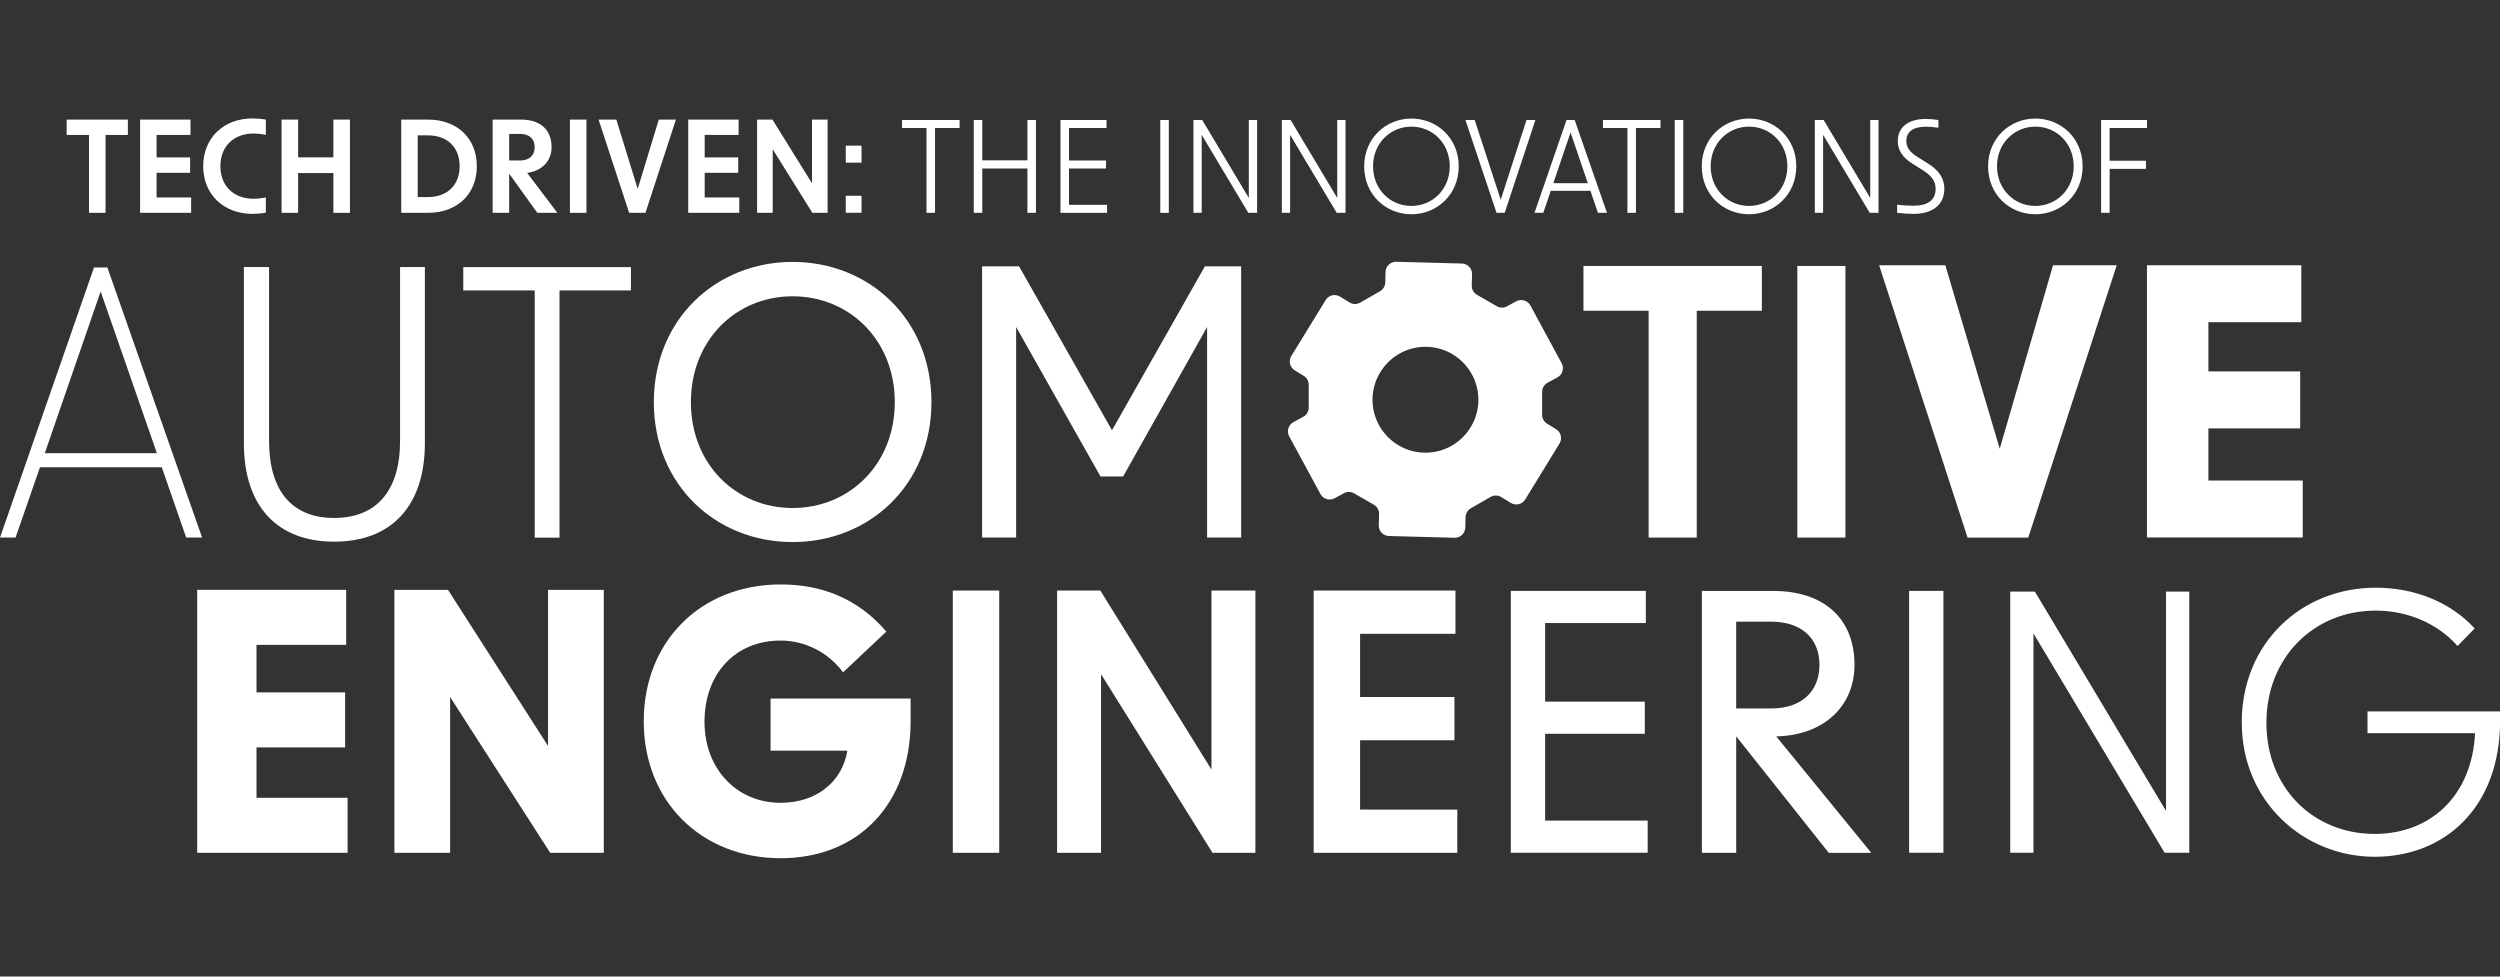
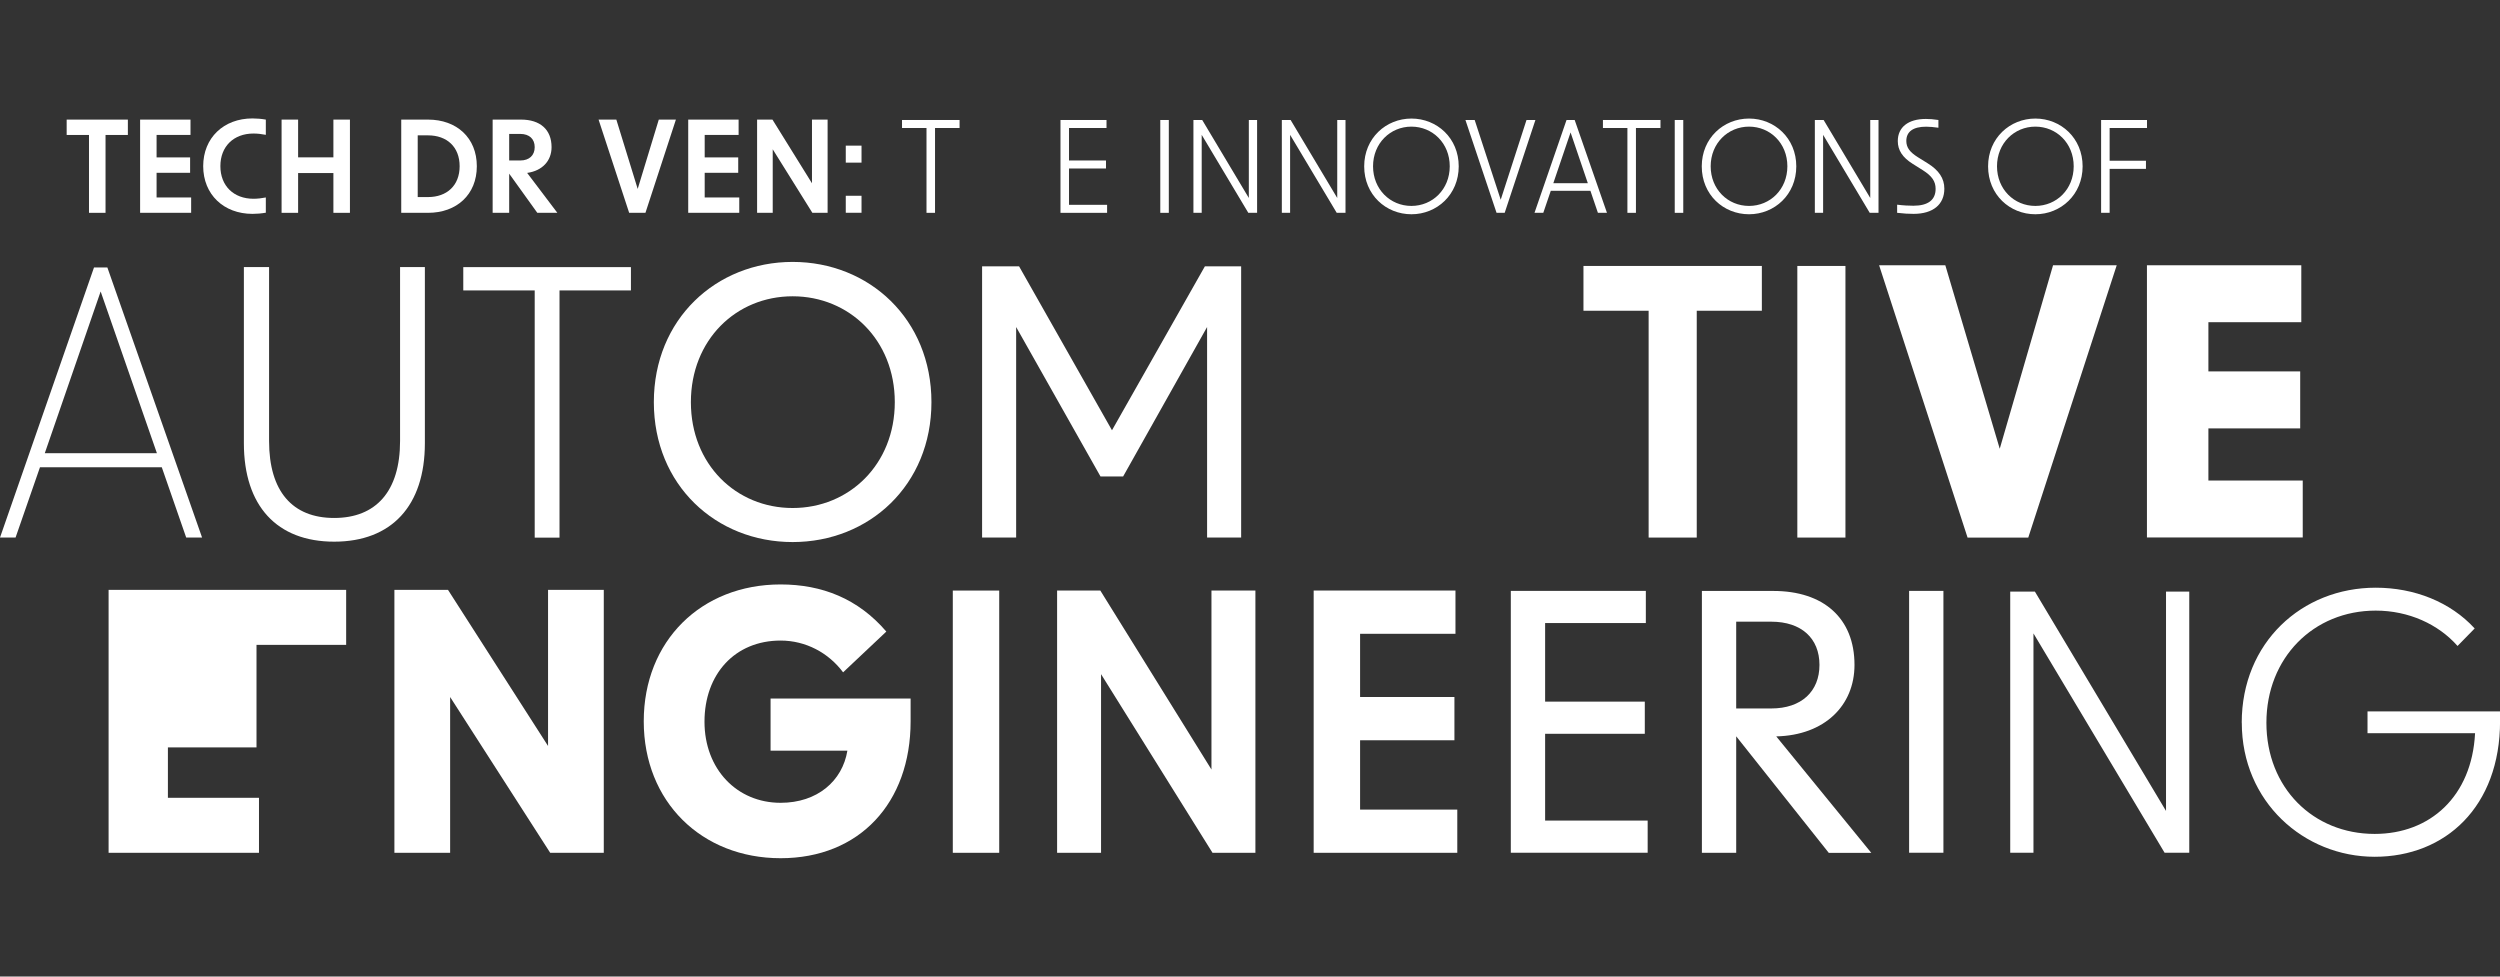
<svg xmlns="http://www.w3.org/2000/svg" id="a" data-name="Layer 1" viewBox="0 0 384 150">
  <rect x="0" y="0" width="384" height="150" fill="#333333" stroke="none" />
  <defs>
    <style>
      .b {
        fill: #fff;
        stroke-width: 0px;
      }
    </style>
  </defs>
  <path class="b" d="M14.44,41.08h2.05l14.55,41.49h-2.44l-3.75-10.8H6.14l-3.75,10.8H0l14.44-41.49ZM24.1,69.61l-8.64-24.84-8.58,24.84h17.22Z" />
  <path class="b" d="M37.46,68.08v-27.06h3.87v26.72c0,7.73,3.58,11.82,10,11.82s10.12-4.09,10.12-11.82v-26.72h3.81v27.06c0,9.61-5.12,15.12-13.93,15.12s-13.87-5.51-13.87-15.12Z" />
  <path class="b" d="M82.13,44.61h-10.97v-3.58h25.75v3.58h-10.97v37.97h-3.81v-37.97Z" />
  <path class="b" d="M100.43,61.77c0-12.73,9.55-21.54,21.32-21.54s21.32,8.81,21.32,21.54-9.55,21.49-21.32,21.49-21.32-8.75-21.32-21.49ZM121.75,78.03c8.7,0,15.69-6.71,15.69-16.26s-6.99-16.26-15.69-16.26-15.63,6.71-15.63,16.26,6.93,16.26,15.63,16.26Z" />
  <path class="b" d="M150.85,40.91h5.68l14.27,25.18,14.27-25.18h5.57v41.66h-5.23v-32.34l-12.9,22.96h-3.47l-12.96-22.96v32.34h-5.23v-41.66Z" />
  <g>
    <path class="b" d="M13.67,20.73h-3.43v-2.36h9.4v2.36h-3.43v11.96h-2.54v-11.96Z" />
    <path class="b" d="M21.51,18.37h7.75v2.36h-5.21v3.45h5.15v2.36h-5.15v3.79h5.31v2.36h-7.84v-14.32Z" />
    <path class="b" d="M31.21,25.53c0-4.37,3.16-7.34,7.57-7.34.64,0,1.37.06,2.05.18v2.34c-.62-.12-1.27-.2-1.89-.2-3.06,0-5.09,1.99-5.09,5.01s2.03,5.01,5.09,5.01c.62,0,1.27-.08,1.89-.2v2.34c-.68.12-1.4.18-2.05.18-4.41,0-7.57-2.97-7.57-7.34Z" />
    <path class="b" d="M51.21,26.58h-5.42v6.11h-2.54v-14.32h2.54v5.8h5.42v-5.8h2.54v14.32h-2.54v-6.11Z" />
    <path class="b" d="M61.63,18.37h4.12c4.39,0,7.49,2.79,7.49,7.16s-3.1,7.16-7.49,7.16h-4.12v-14.32ZM65.74,30.27c2.91,0,4.86-1.78,4.86-4.74s-1.95-4.74-4.86-4.74h-1.58v9.48h1.58Z" />
    <path class="b" d="M78.21,26.66v6.03h-2.54v-14.32h4.37c2.89,0,4.68,1.5,4.68,4.23,0,2.09-1.4,3.63-3.75,3.96l4.64,6.13h-3.08l-4.33-6.03ZM79.91,24.65c1.4,0,2.22-.8,2.22-2.05s-.82-2.03-2.22-2.03h-1.7v4.08h1.7Z" />
-     <path class="b" d="M87.54,18.37h2.54v14.32h-2.54v-14.32Z" />
    <path class="b" d="M91.94,18.37h2.73l3.28,10.65,3.24-10.65h2.63l-4.68,14.32h-2.5l-4.7-14.32Z" />
    <path class="b" d="M105.7,18.37h7.75v2.36h-5.21v3.45h5.15v2.36h-5.15v3.79h5.31v2.36h-7.84v-14.32Z" />
    <path class="b" d="M116.29,18.37h2.36l6.07,9.78v-9.78h2.4v14.32h-2.34l-6.09-9.76v9.76h-2.4v-14.32Z" />
    <path class="b" d="M129.91,22.37h2.42v2.61h-2.42v-2.61ZM129.91,30.07h2.42v2.61h-2.42v-2.61Z" />
    <path class="b" d="M142.32,19.66h-3.77v-1.23h8.84v1.23h-3.77v13.03h-1.31v-13.03Z" />
-     <path class="b" d="M157.81,25.88h-6.93v6.81h-1.31v-14.26h1.31v6.2h6.93v-6.2h1.31v14.26h-1.31v-6.81Z" />
    <path class="b" d="M162.9,18.43h7.06v1.23h-5.76v4.99h5.68v1.23h-5.68v5.58h5.85v1.23h-7.16v-14.26Z" />
    <path class="b" d="M178.22,18.43h1.31v14.26h-1.31v-14.26Z" />
    <path class="b" d="M183.31,18.43h1.35l7.16,11.98v-11.98h1.27v14.26h-1.35l-7.16-11.98v11.98h-1.27v-14.26Z" />
    <path class="b" d="M196.89,18.43h1.35l7.16,11.98v-11.98h1.27v14.26h-1.35l-7.16-11.98v11.98h-1.27v-14.26Z" />
    <path class="b" d="M209.54,25.55c0-4.33,3.34-7.34,7.26-7.34s7.26,3,7.26,7.34-3.34,7.36-7.26,7.36-7.26-2.99-7.26-7.36ZM216.79,31.63c3.24,0,5.89-2.54,5.89-6.09s-2.65-6.09-5.89-6.09-5.89,2.56-5.89,6.09,2.63,6.09,5.89,6.09Z" />
    <path class="b" d="M225.09,18.43h1.42l4,12.25,3.96-12.25h1.37l-4.72,14.26h-1.25l-4.78-14.26Z" />
    <path class="b" d="M240.62,18.43h1.25l4.96,14.26h-1.39l-1.15-3.38h-6.09l-1.15,3.38h-1.35l4.92-14.26ZM243.89,28.14l-2.65-7.8-2.65,7.8h5.31Z" />
    <path class="b" d="M249.98,19.66h-3.77v-1.23h8.84v1.23h-3.77v13.03h-1.31v-13.03Z" />
    <path class="b" d="M257.24,18.43h1.31v14.26h-1.31v-14.26Z" />
    <path class="b" d="M261.39,25.55c0-4.33,3.34-7.34,7.26-7.34s7.26,3,7.26,7.34-3.34,7.36-7.26,7.36-7.26-2.99-7.26-7.36ZM268.65,31.63c3.24,0,5.89-2.54,5.89-6.09s-2.65-6.09-5.89-6.09-5.89,2.56-5.89,6.09,2.63,6.09,5.89,6.09Z" />
    <path class="b" d="M278.76,18.43h1.35l7.16,11.98v-11.98h1.27v14.26h-1.35l-7.16-11.98v11.98h-1.27v-14.26Z" />
    <path class="b" d="M291.4,32.69v-1.25c.96.12,1.8.16,2.5.16,2.26,0,3.41-.9,3.41-2.59,0-1.15-.55-1.97-1.97-2.87l-1.56-.98c-1.56-.98-2.28-2.09-2.28-3.49,0-2.13,1.6-3.4,4.31-3.4.55,0,1.17.04,1.93.16v1.19c-.72-.1-1.33-.16-1.89-.16-1.99,0-3.04.76-3.04,2.19,0,1,.53,1.72,1.78,2.5l1.48.92c1.76,1.09,2.58,2.34,2.58,3.92,0,2.42-1.74,3.86-4.72,3.86-.76,0-1.5-.04-2.52-.16Z" />
    <path class="b" d="M305.37,25.55c0-4.33,3.34-7.34,7.26-7.34s7.26,3,7.26,7.34-3.34,7.36-7.26,7.36-7.26-2.99-7.26-7.36ZM312.63,31.63c3.24,0,5.89-2.54,5.89-6.09s-2.65-6.09-5.89-6.09-5.89,2.56-5.89,6.09,2.63,6.09,5.89,6.09Z" />
    <path class="b" d="M322.74,18.43h7.04v1.23h-5.74v5.03h5.58v1.25h-5.58v6.75h-1.31v-14.26Z" />
  </g>
  <g>
-     <path class="b" d="M30.29,90.6h22.88v8.45h-13.77v7.3h13.61v8.45h-13.61v7.74h13.99v8.45h-23.1v-40.39Z" />
+     <path class="b" d="M30.29,90.6h22.88v8.45h-13.77v7.3v8.45h-13.61v7.74h13.99v8.45h-23.1v-40.39Z" />
    <path class="b" d="M60.58,90.6h8.23l15.37,23.98v-23.98h8.56v40.39h-8.23l-15.37-23.93v23.93h-8.56v-40.39Z" />
    <path class="b" d="M98.88,110.79c0-12.35,8.83-21.02,21.02-21.02,6.37,0,11.91,2.19,16.24,7.24l-6.64,6.26c-2.25-3.02-5.76-4.88-9.6-4.88-7.02,0-11.69,5.16-11.69,12.46s4.99,12.46,11.69,12.46c5.65,0,9.49-3.35,10.26-8.01h-11.8v-8.01h21.51v3.51c0,12.51-7.85,21.02-19.97,21.02s-21.02-8.67-21.02-21.02Z" />
    <path class="b" d="M146.35,90.71h7.13v40.28h-7.13v-40.28Z" />
    <path class="b" d="M162.37,90.71h6.64l17.07,27.49v-27.49h6.75v40.28h-6.59l-17.12-27.44v27.44h-6.75v-40.28Z" />
    <path class="b" d="M201.77,90.71h21.79v6.64h-14.65v9.71h14.49v6.64h-14.49v10.65h14.93v6.64h-22.06v-40.28Z" />
    <path class="b" d="M232.06,90.76h20.74v4.94h-15.47v12.07h15.31v4.94h-15.31v13.33h15.75v4.94h-21.02v-40.22Z" />
    <path class="b" d="M266.68,113.1v17.89h-5.27v-40.22h10.98c7.68,0,12.46,4.17,12.46,11.36,0,6.26-4.61,10.81-12.02,10.98l14.6,17.89h-6.53l-14.21-17.89ZM272.06,108.82c4.66,0,7.41-2.63,7.41-6.69s-2.74-6.64-7.41-6.64h-5.38v13.33h5.38Z" />
    <path class="b" d="M293.24,90.76h5.27v40.22h-5.27v-40.22Z" />
    <path class="b" d="M308.77,90.87h3.79l20.14,33.69v-33.69h3.57v40.11h-3.79l-20.14-33.69v33.69h-3.57v-40.11Z" />
    <path class="b" d="M344.33,111.01c0-12.29,9.22-20.74,20.58-20.74,5.93,0,11.47,2.19,15.2,6.26l-2.63,2.69c-2.96-3.35-7.52-5.43-12.57-5.43-9.55,0-16.79,7.24-16.79,17.23s7.19,17.07,16.63,17.07c8.51,0,14.93-5.76,15.42-15.47h-16.52v-3.35h20.36v1.48c0,13.17-8.4,20.85-19.26,20.85s-20.41-8.45-20.41-20.58Z" />
  </g>
  <path class="b" d="M253.22,47.73h-10v-6.88h27.4v6.88h-10v34.84h-7.39v-34.84Z" />
  <path class="b" d="M276.07,40.85h7.39v41.72h-7.39v-41.72Z" />
  <path class="b" d="M288.63,40.74h10.17l8.36,28.19,8.19-28.19h9.78l-13.59,41.84h-9.32l-13.59-41.84Z" />
  <path class="b" d="M329.78,40.74h23.7v8.75h-14.27v7.56h14.1v8.75h-14.1v8.01h14.49v8.75h-23.93v-41.84Z" />
-   <path class="b" d="M237.71,58.79l1.51-.82c.78-.42,1.07-1.4.65-2.18l-4.8-8.86c-.42-.78-1.4-1.07-2.18-.65l-1.42.77c-.49.27-1.08.26-1.57-.02l-3.04-1.75c-.51-.29-.82-.85-.8-1.43l.05-1.72c.02-.89-.68-1.63-1.56-1.65l-10.08-.27c-.89-.02-1.63.68-1.65,1.56l-.04,1.61c-.02.56-.32,1.07-.8,1.35l-3.04,1.75c-.51.29-1.14.29-1.64-.02l-1.47-.9c-.76-.46-1.75-.23-2.21.53l-5.27,8.59c-.46.76-.23,1.75.53,2.21l1.37.84c.48.29.77.81.77,1.37v3.51c0,.59-.32,1.13-.84,1.41l-1.51.82c-.78.42-1.07,1.4-.65,2.18l4.8,8.86c.42.78,1.4,1.07,2.18.65l1.42-.77c.49-.27,1.08-.26,1.57.02l3.04,1.75c.51.29.82.85.8,1.43l-.05,1.72c-.02.89.68,1.63,1.56,1.65l10.08.27c.89.02,1.63-.68,1.65-1.56l.04-1.61c.02-.56.32-1.07.8-1.35l3.04-1.75c.51-.29,1.14-.29,1.64.02l1.47.9c.76.46,1.75.23,2.21-.53l5.27-8.59c.46-.76.23-1.75-.53-2.21l-1.37-.84c-.48-.29-.77-.81-.77-1.37v-3.51c0-.59.32-1.13.84-1.41ZM219.78,69.49c-5.14.51-9.43-3.78-8.92-8.92.38-3.81,3.46-6.89,7.26-7.26,5.14-.51,9.43,3.78,8.92,8.92-.38,3.81-3.46,6.89-7.26,7.26Z" />
</svg>